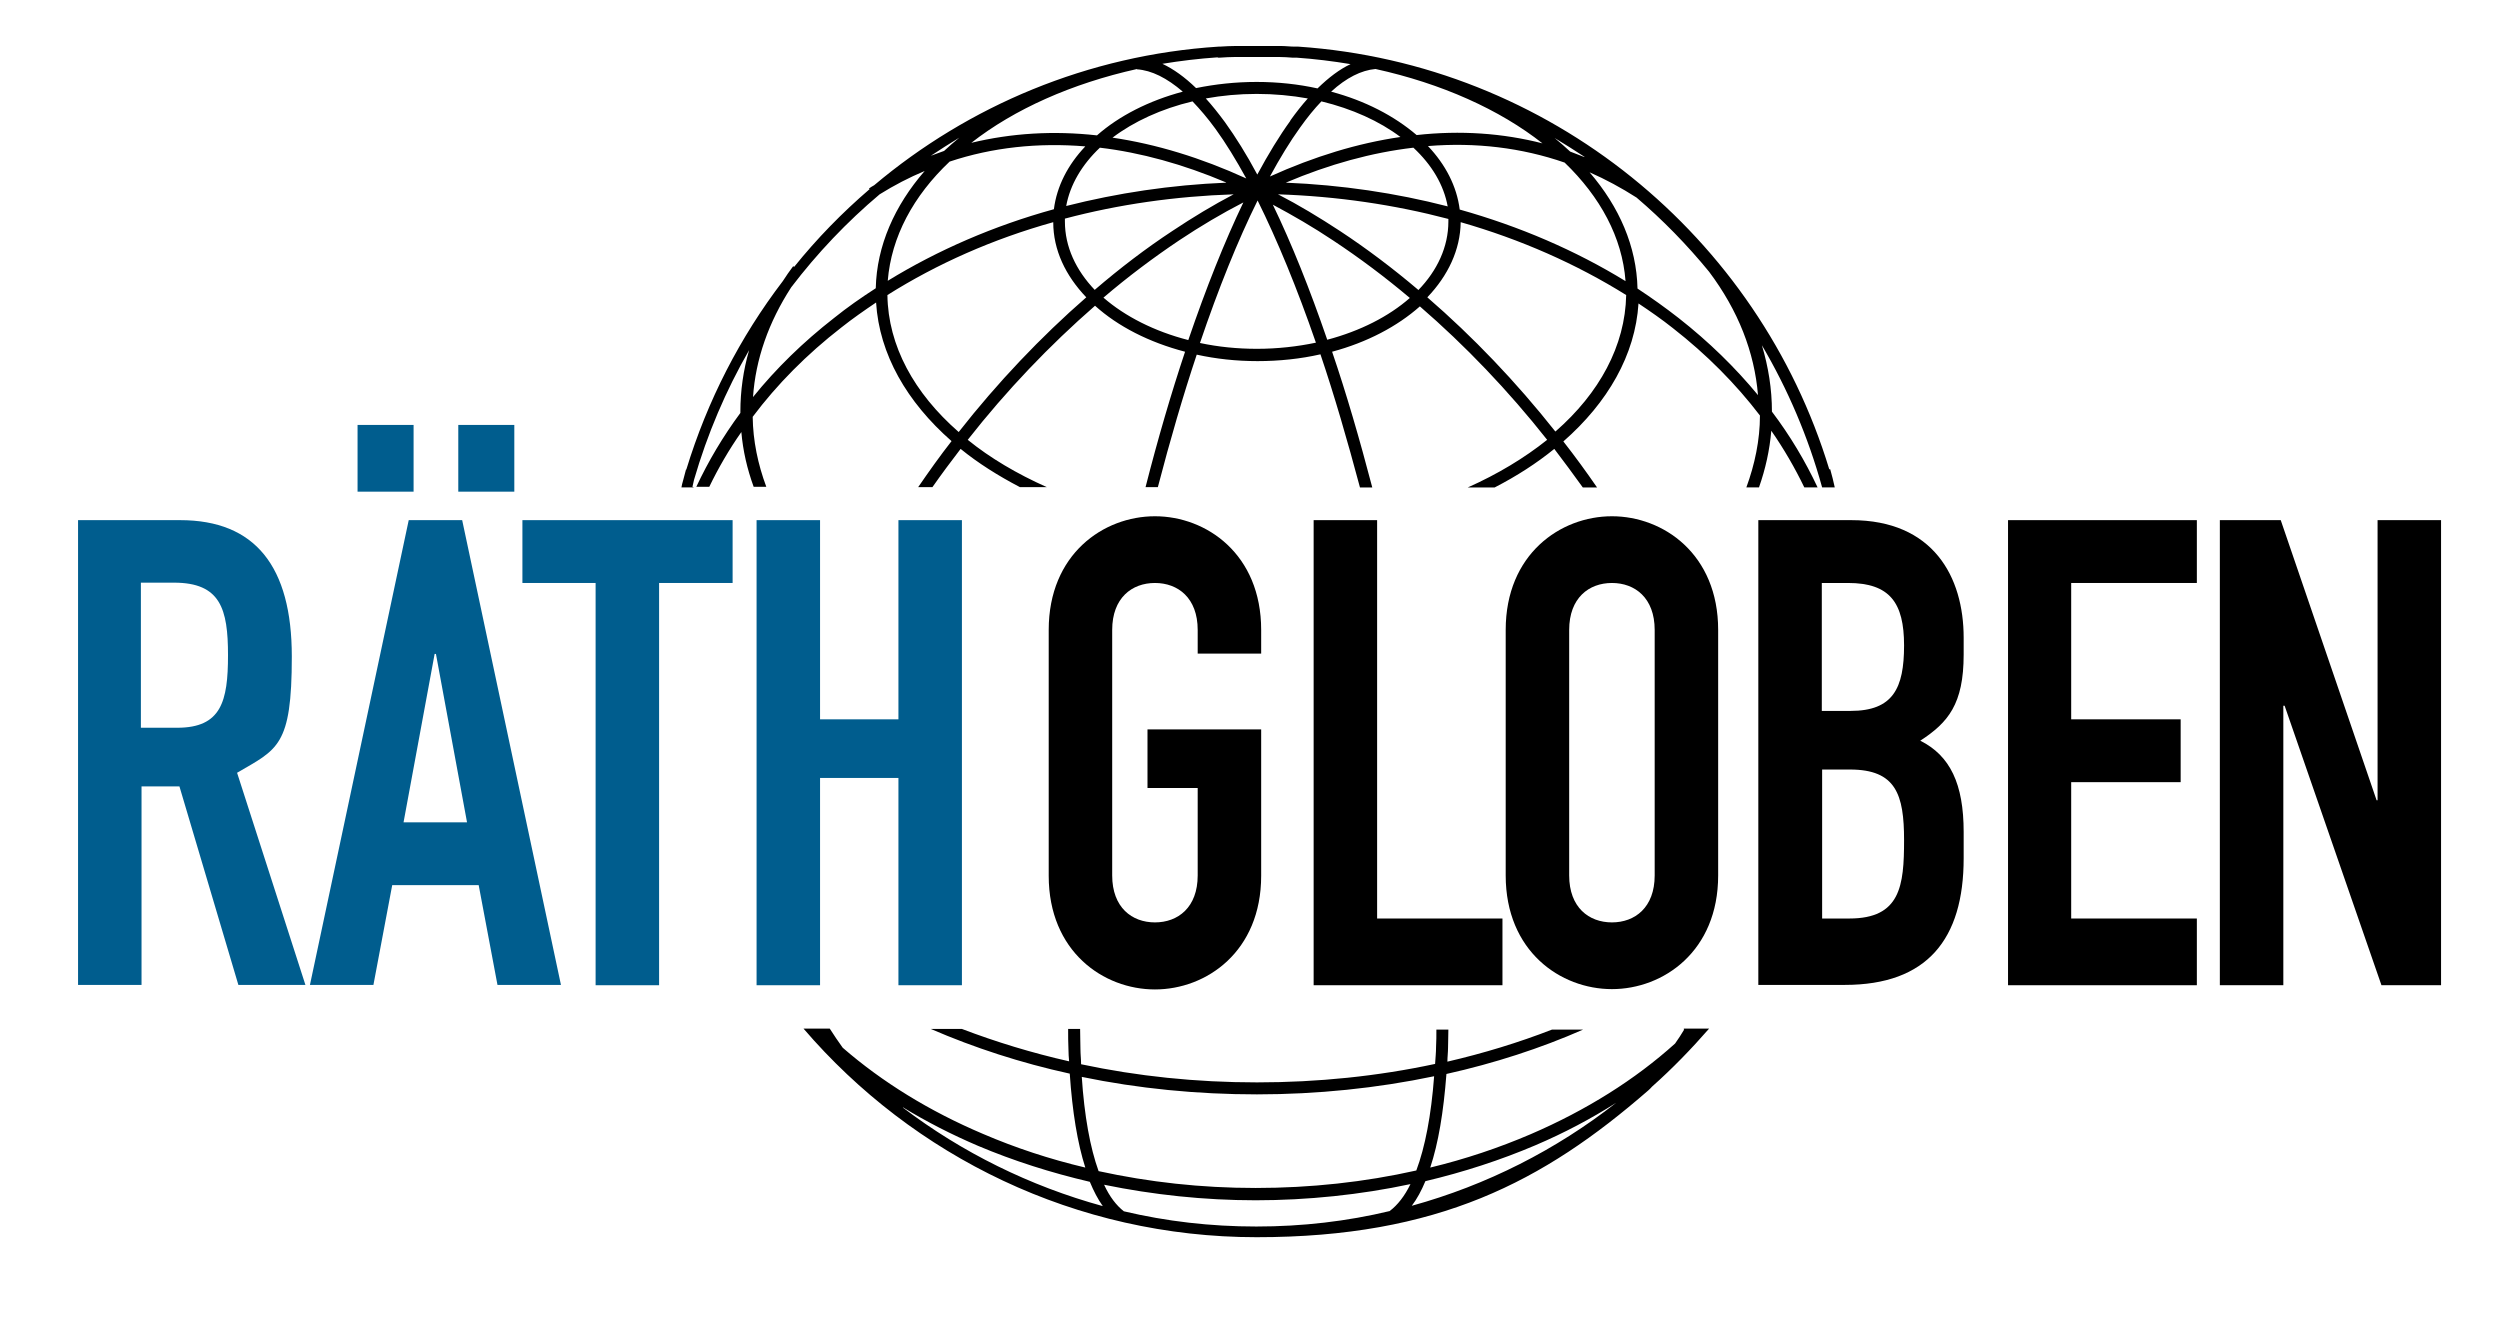
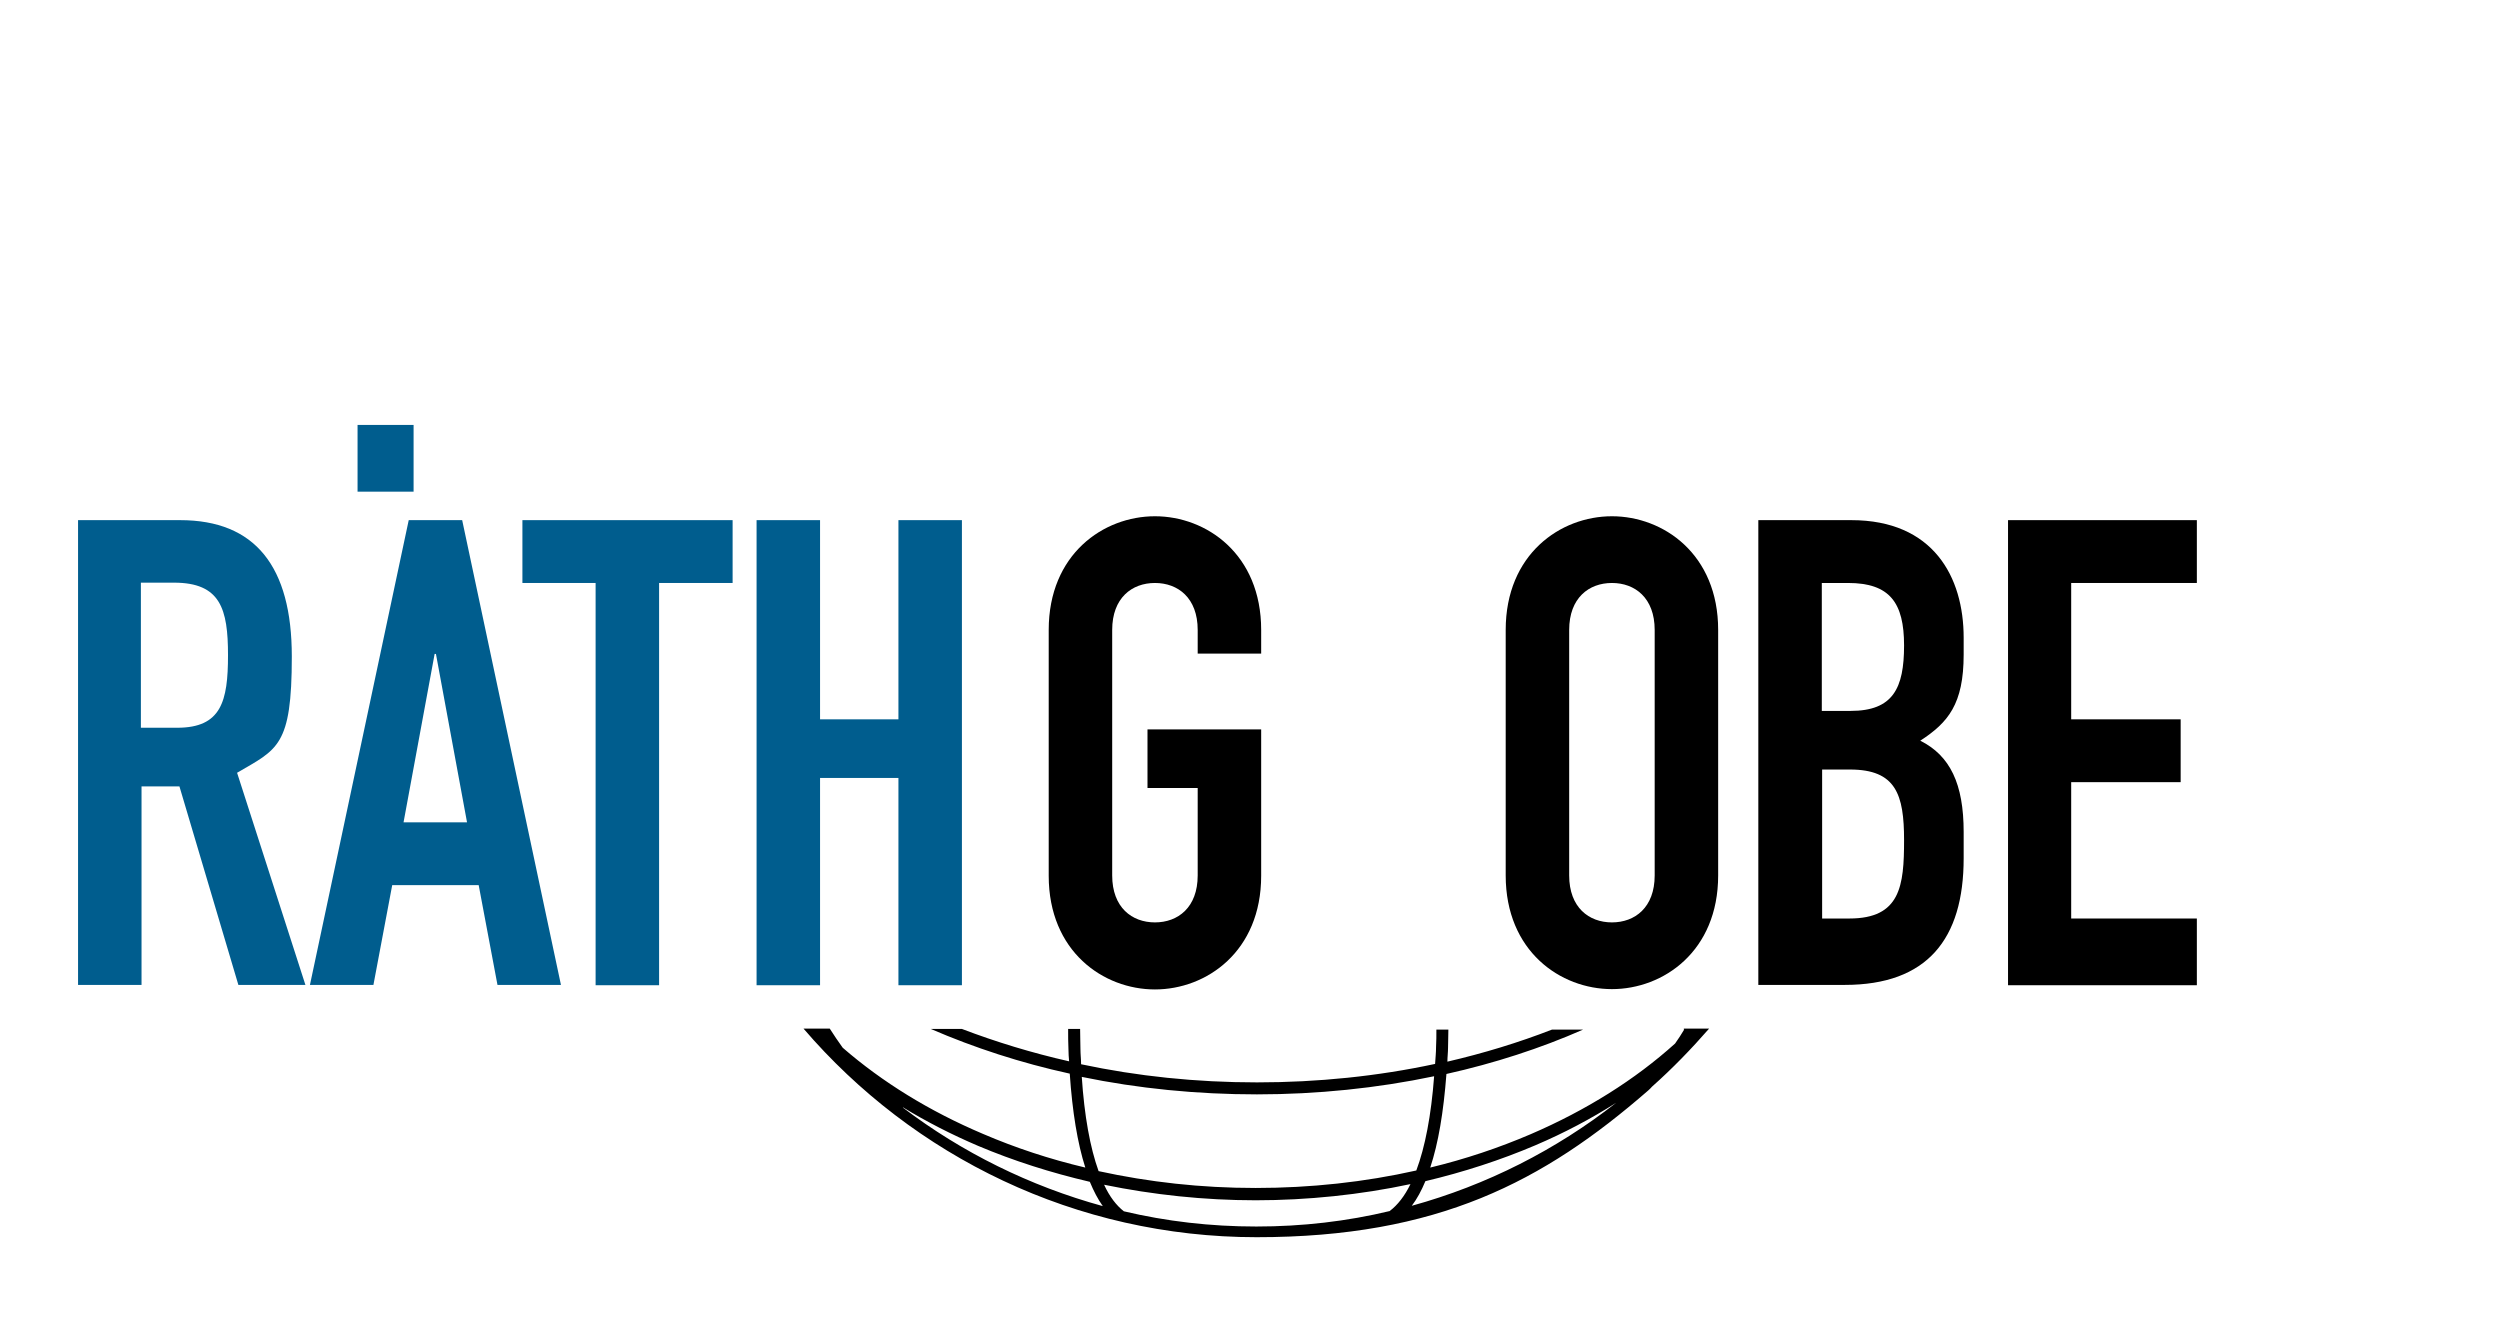
<svg xmlns="http://www.w3.org/2000/svg" id="Livello_1" version="1.1" viewBox="0 0 771.9 411.6">
  <defs>
    <style>
      .st0 {
        fill: #005d8e;
      }
    </style>
  </defs>
  <path d="M435.9,372.3c1.6-2.1,3-4.7,4.2-7.6,11.8-2.8,23.2-6.5,34-11.1,8.9-3.8,17.2-8.2,24.9-13.1-18.5,14.5-39.9,25.4-63.1,31.8M429.2,373.9h0c-13.3,3.2-27.1,4.8-41.3,4.8s-27.8-1.6-40.9-4.7c-2.3-1.8-4.4-4.5-6.1-8.2,15.1,3.1,30.9,4.8,46.8,4.8s32.4-1.7,47.8-5c-1.8,3.7-4,6.5-6.4,8.3M278.8,341.9c7.2,4.4,15,8.4,23.2,11.9,10.9,4.6,22.5,8.3,34.5,11.1,1.2,2.9,2.5,5.4,4,7.5-22.6-6.2-43.5-16.6-61.7-30.4M334,332.5c17.4,3.6,35.6,5.4,54.1,5.4s37.1-1.9,54.7-5.6c-.9,12.1-2.8,21.9-5.5,29.1-16,3.6-32.7,5.4-49.6,5.4s-32.9-1.8-48.5-5.2c-2.6-7.2-4.4-17-5.2-29.2M520,317.9c-.9,1.5-1.8,2.9-2.8,4.3-12.3,11.1-27.4,20.6-44.6,28-9.8,4.2-20.2,7.7-31,10.3,2.5-7.5,4.1-17.1,5-28.9,14.8-3.3,29-7.9,42.2-13.7h-9.6c-10.3,4-21.1,7.3-32.3,9.9,0-1.4.2-2.9.2-4.4s.1-3.6.1-5.5h-3.7c0,1.8,0,3.6-.1,5.3,0,1.8-.2,3.6-.3,5.3-17.7,3.8-36.2,5.7-55,5.7s-36.9-1.9-54.3-5.6c0-1.5-.2-3.1-.2-4.7s-.1-4.1-.1-6.2h-3.7c0,2.1,0,4.3.1,6.3,0,1.3.1,2.5.2,3.7-11.5-2.6-22.6-6-33.1-10h-9.6c13.4,5.8,27.8,10.5,42.9,13.8.8,11.8,2.4,21.5,4.8,29-11-2.6-21.6-6.1-31.6-10.4-16.5-7-31.1-16-43.3-26.6-1.4-1.9-2.7-3.9-4-5.9h-8.1c33.8,39.4,84,64.4,139.9,64.4s88.5-17.1,120.9-45.3h0c.4-.3.8-.8,1.2-1.2,6.3-5.6,12.1-11.6,17.6-17.9h-7.8v.3Z" />
-   <path d="M244.3,88.7c8-10.5,17.2-20.2,27.3-28.7,4.5-2.8,9.1-5.2,13.9-7.2-9.3,10.7-14.8,23.1-15.1,36.2-4.5,2.9-8.8,5.9-12.9,9.2-9.5,7.4-17.9,15.6-25,24.4.8-11.7,4.8-23.1,11.8-33.9M296.2,42.5c-1.6,1.3-3.2,2.7-4.7,4.1-1.4.5-2.8,1-4.1,1.5,2.9-1.9,5.8-3.8,8.8-5.6M351,21.4c4.6.3,9.3,2.7,14.2,6.9-10.5,2.8-19.7,7.5-26.5,13.5-13.4-1.5-26.4-.7-38.8,2.3,13.3-10.4,31-18.3,51.2-22.8M376,17.8h.7c1.5-.1,3.1-.2,4.6-.2h6.7c1.9,0,.1,0,.2,0h6.8c1.3,0,2.7.1,4,.2h1.3c5.7.4,11.3,1.1,16.7,2-3.4,1.6-6.7,4.1-10.2,7.5-5.9-1.3-12.2-2-18.8-2s-12.8.7-18.7,1.9c-3.5-3.4-7-5.9-10.4-7.5,5.5-.9,11.2-1.6,17.1-2M476.4,44.3c-12.4-3.2-25.5-4.1-39-2.6-6.9-5.9-15.9-10.6-26.4-13.4,4.7-4.3,9.3-6.6,13.7-7,20.4,4.5,38.3,12.5,51.6,23M489.2,48.5c-1.5-.6-2.9-1.1-4.4-1.7-1.5-1.4-3.1-2.8-4.8-4.2,3.1,1.9,6.2,3.8,9.2,5.8M505.3,61h0c8.1,6.9,15.6,14.6,22.4,22.9h0c9,12,14,24.8,15.1,38.1-7-8.5-15.2-16.5-24.5-23.8-4.1-3.2-8.3-6.2-12.7-9.1-.3-13-5.6-25.2-14.8-35.9,5,2.2,9.8,4.8,14.5,7.8M480.2,133.2c-12.1-15.3-25.4-29.2-39.5-41.4,6.4-6.7,10.2-14.7,10.3-23.2,18.5,5.3,35.7,12.9,51.1,22.5-.3,15.7-8.3,30.3-21.8,42.1M437.9,89.5c-7.9-6.7-16-12.8-24.2-18.2-6.4-4.2-12.7-8-19.1-11.3,18.2.6,35.9,3.2,52.6,7.6v.8c0,7.8-3.4,15.1-9.3,21.2M409.8,104.9c-5.4-15.7-11-29.7-16.8-41.7,6.2,3.3,12.4,6.9,18.7,11.1,8,5.3,15.9,11.2,23.6,17.7-6.5,5.7-15.3,10.2-25.5,12.9M388.1,107.7c-6.1,0-12-.6-17.6-1.8,5.7-16.8,11.7-31.7,17.8-44,6.1,12.3,12.2,27.1,18,43.9-5.7,1.2-11.9,1.9-18.2,1.9M366.9,105c-10.5-2.7-19.5-7.3-26.2-13.1,7.6-6.5,15.5-12.4,23.4-17.7,6.6-4.4,13.2-8.3,19.8-11.7-5.8,12.1-11.5,26.4-17,42.5M328.8,68.3v-.8c16.6-4.4,34.1-6.9,52.1-7.5-6.3,3.3-12.6,7.1-18.9,11.3-8.2,5.4-16.2,11.5-24,18.2-5.8-6.1-9.2-13.3-9.2-21.1M325.4,64.6c-18.5,5.1-35.8,12.6-51.3,22.1,1.1-13.6,7.9-26.2,19.1-36.8,13.2-4.4,27.3-5.9,41.9-4.7-5.4,5.7-8.8,12.3-9.7,19.4M378.6,56.4c-17.1.7-33.6,3.2-49.4,7.2,1.2-6.6,4.9-12.8,10.4-18,12.6,1.5,25.7,5.1,38.9,10.7M375.3,39.8c3.2,4.4,6.3,9.5,9.5,15.3-14-6.4-27.8-10.6-41.3-12.6,6.6-5,15.1-8.9,24.7-11.2,2.3,2.4,4.7,5.2,7.1,8.5M398.4,37.3c-3.4,4.7-6.8,10.3-10.2,16.6-3.3-6.2-6.7-11.6-10-16.2-2-2.7-3.9-5.1-5.9-7.3,5-.9,10.2-1.4,15.7-1.4s10.8.5,15.8,1.4c-1.8,2-3.6,4.3-5.4,6.8M392.1,54.5c3.1-5.7,6.2-10.8,9.3-15.1,2.2-3.1,4.4-5.8,6.6-8.1,9.5,2.3,17.9,6.1,24.4,11-13.1,1.9-26.6,6-40.3,12.2M440.9,45.1c14.7-1.2,28.9.5,42.2,5.1,11,10.6,17.8,23.1,18.8,36.6-15.5-9.5-32.7-16.9-51.2-22.1-.9-7.2-4.4-13.9-9.8-19.6M446.9,63.7c-15.9-4.1-32.7-6.6-49.9-7.3,13.4-5.7,26.6-9.3,39.4-10.8,5.7,5.3,9.4,11.5,10.6,18.2M295.9,133.3c-13.6-11.9-21.7-26.5-21.9-42.2,15.4-9.7,32.6-17.3,51.2-22.5,0,8.6,3.8,16.5,10.2,23.2-14,12.2-27.4,26.3-39.4,41.6M213.8,150.3c.2-.7.3-1.5.5-2.2,4.1-14.1,9.8-27.5,17-40-1.8,6.2-2.7,12.6-2.7,19s0,.2,0,.4c-5.4,7.3-9.9,14.9-13.6,22.8h4c2.8-5.8,6.1-11.5,9.9-16.9.5,5.8,1.8,11.4,3.8,16.9h3.9c-2.6-7-4.1-14.2-4.2-21.6,7.5-10,16.7-19.3,27.4-27.6,3.4-2.7,7-5.2,10.7-7.7,1,16,9.5,30.7,23.3,42.8-3.6,4.6-7,9.4-10.3,14.2h4.4c2.8-4,5.7-7.9,8.7-11.8,5.4,4.4,11.6,8.3,18.3,11.8h8.3c-9.2-4.1-17.5-9-24.4-14.6,12-15.3,25.3-29.2,39.3-41.4,7.1,6.4,16.7,11.3,27.8,14.2-4.3,12.9-8.4,26.9-12.2,41.8h3.8c3.8-14.6,7.8-28.3,12-40.9,5.9,1.3,12.2,2,18.8,2s13.3-.7,19.4-2.1c4.3,12.7,8.3,26.5,12.2,41.1h3.8c-3.9-14.9-8-29-12.4-41.9,10.8-2.9,20.1-7.8,27.1-14,14,12.1,27.3,26,39.3,41.2-7,5.6-15.3,10.6-24.5,14.7h8.3c6.8-3.5,13-7.5,18.4-11.9,3,3.9,5.9,7.9,8.8,11.9h4.4c-3.3-4.8-6.8-9.6-10.4-14.2,13.7-12,22.2-26.7,23.2-42.6,3.6,2.4,7.2,4.9,10.6,7.6,10.5,8.2,19.5,17.3,26.9,27,0,7.6-1.6,15.1-4.2,22.2h3.9c2-5.7,3.3-11.5,3.8-17.5,3.9,5.6,7.3,11.5,10.2,17.5h4.1c-3.8-8.1-8.5-16-14.1-23.4,0-7-1.1-13.8-3.1-20.5,8,13.6,14.3,28.3,18.6,43.9h3.9c-.4-1.9-.9-3.8-1.4-5.6h-.3c-21.8-71.8-86.3-125.2-163.9-130.5h-1.1c-1.4,0-2.9-.2-4.4-.2h-13.8c-1.7,0-3.3.1-5,.2h-.4c-40.3,2.6-77.2,18.3-106.3,42.8-.5.3-1.1.6-1.6,1l.2.2c-8.5,7.3-16.3,15.3-23.3,24l-.3-.2c-1.1,1.5-2.2,3-3.2,4.6-13.2,17.3-23.3,36.9-29.8,58.2h-.1c-.3,1.1-.6,2.3-.9,3.4-.2.7-.4,1.4-.5,2.1h3.9l-.5-.2Z" />
  <path class="st0" d="M43.6,224.7h11.1c13.6,0,15.7-8.1,15.7-22.4s-2.3-22.4-16.7-22.4h-10.2v44.8h.1ZM24.1,160.6h31.5c23.2,0,34.5,14.3,34.5,42.1s-4.4,28.6-16.9,35.9l21.1,65.5h-20.7l-18.2-61.3h-11.7v61.3h-19.6v-143.5h0Z" />
-   <path class="st0" d="M141.5,131.2h17.3v20.6h-17.3v-20.6ZM134.6,201.9h-.4l-9.6,52h19.6l-9.6-52ZM110.4,131.2h17.3v20.6h-17.3s0-20.6,0-20.6ZM126.4,160.6h16.3l30.5,143.5h-19.6l-5.8-30.8h-26.7l-5.8,30.8h-19.6l30.5-143.5h.2Z" />
+   <path class="st0" d="M141.5,131.2h17.3v20.6v-20.6ZM134.6,201.9h-.4l-9.6,52h19.6l-9.6-52ZM110.4,131.2h17.3v20.6h-17.3s0-20.6,0-20.6ZM126.4,160.6h16.3l30.5,143.5h-19.6l-5.8-30.8h-26.7l-5.8,30.8h-19.6l30.5-143.5h.2Z" />
  <polygon class="st0" points="183.9 180 161.3 180 161.3 160.6 226.2 160.6 226.2 180 203.5 180 203.5 304.2 183.9 304.2 183.9 180" />
  <polygon class="st0" points="233.6 160.6 253.2 160.6 253.2 222.1 277.4 222.1 277.4 160.6 297 160.6 297 304.2 277.4 304.2 277.4 240.2 253.2 240.2 253.2 304.2 233.6 304.2 233.6 160.6" />
  <path d="M323.8,194.5c0-23.4,16.9-35.1,32.8-35.1s32.8,11.7,32.8,35.1v7.3h-19.6v-7.3c0-9.9-6.1-14.5-13.2-14.5s-13.2,4.6-13.2,14.5v75.8c0,9.9,6.1,14.5,13.2,14.5s13.2-4.6,13.2-14.5v-27h-15.5v-18.1h35.1v45.2c0,23.4-16.9,35.1-32.8,35.1s-32.8-11.7-32.8-35.1v-75.8h0Z" />
-   <polygon points="405.6 160.6 425.2 160.6 425.2 283.6 463.9 283.6 463.9 304.2 405.6 304.2 405.6 160.6" />
  <g>
    <path d="M484.5,270.3c0,9.9,6.1,14.5,13.2,14.5s13.2-4.6,13.2-14.5v-75.8c0-9.9-6.1-14.5-13.2-14.5s-13.2,4.6-13.2,14.5v75.8ZM464.9,194.5c0-23.4,16.9-35.1,32.8-35.1s32.8,11.7,32.8,35.1v75.8c0,23.4-16.9,35.1-32.8,35.1s-32.8-11.7-32.8-35.1v-75.8h0Z" />
    <path d="M562.6,283.6h8.4c15.8,0,16.9-10.1,16.9-24.2s-2.5-21.8-16.7-21.8h-8.6v46h0ZM562.6,219.5h8.8c13.1,0,16.5-7,16.5-20.2s-4.4-19.3-17.3-19.3h-8.1v39.5h0ZM543,160.6h28.6c25.3,0,34.7,17.5,34.7,36.3v5.2c0,15.3-4.8,21-13.4,26.6,9.2,4.6,13.4,13.3,13.4,28.2v8.1c0,25-11.3,39.1-36.7,39.1h-26.7v-143.5h.1Z" />
  </g>
  <polygon points="620 160.6 678.3 160.6 678.3 180 639.5 180 639.5 222.1 673.3 222.1 673.3 241.5 639.5 241.5 639.5 283.6 678.3 283.6 678.3 304.2 620 304.2 620 160.6" />
-   <polygon points="685.4 160.6 704.2 160.6 733.8 247.1 734.1 247.1 734.1 160.6 753.7 160.6 753.7 304.2 735.3 304.2 705.4 217.9 705 217.9 705 304.2 685.4 304.2 685.4 160.6" />
</svg>